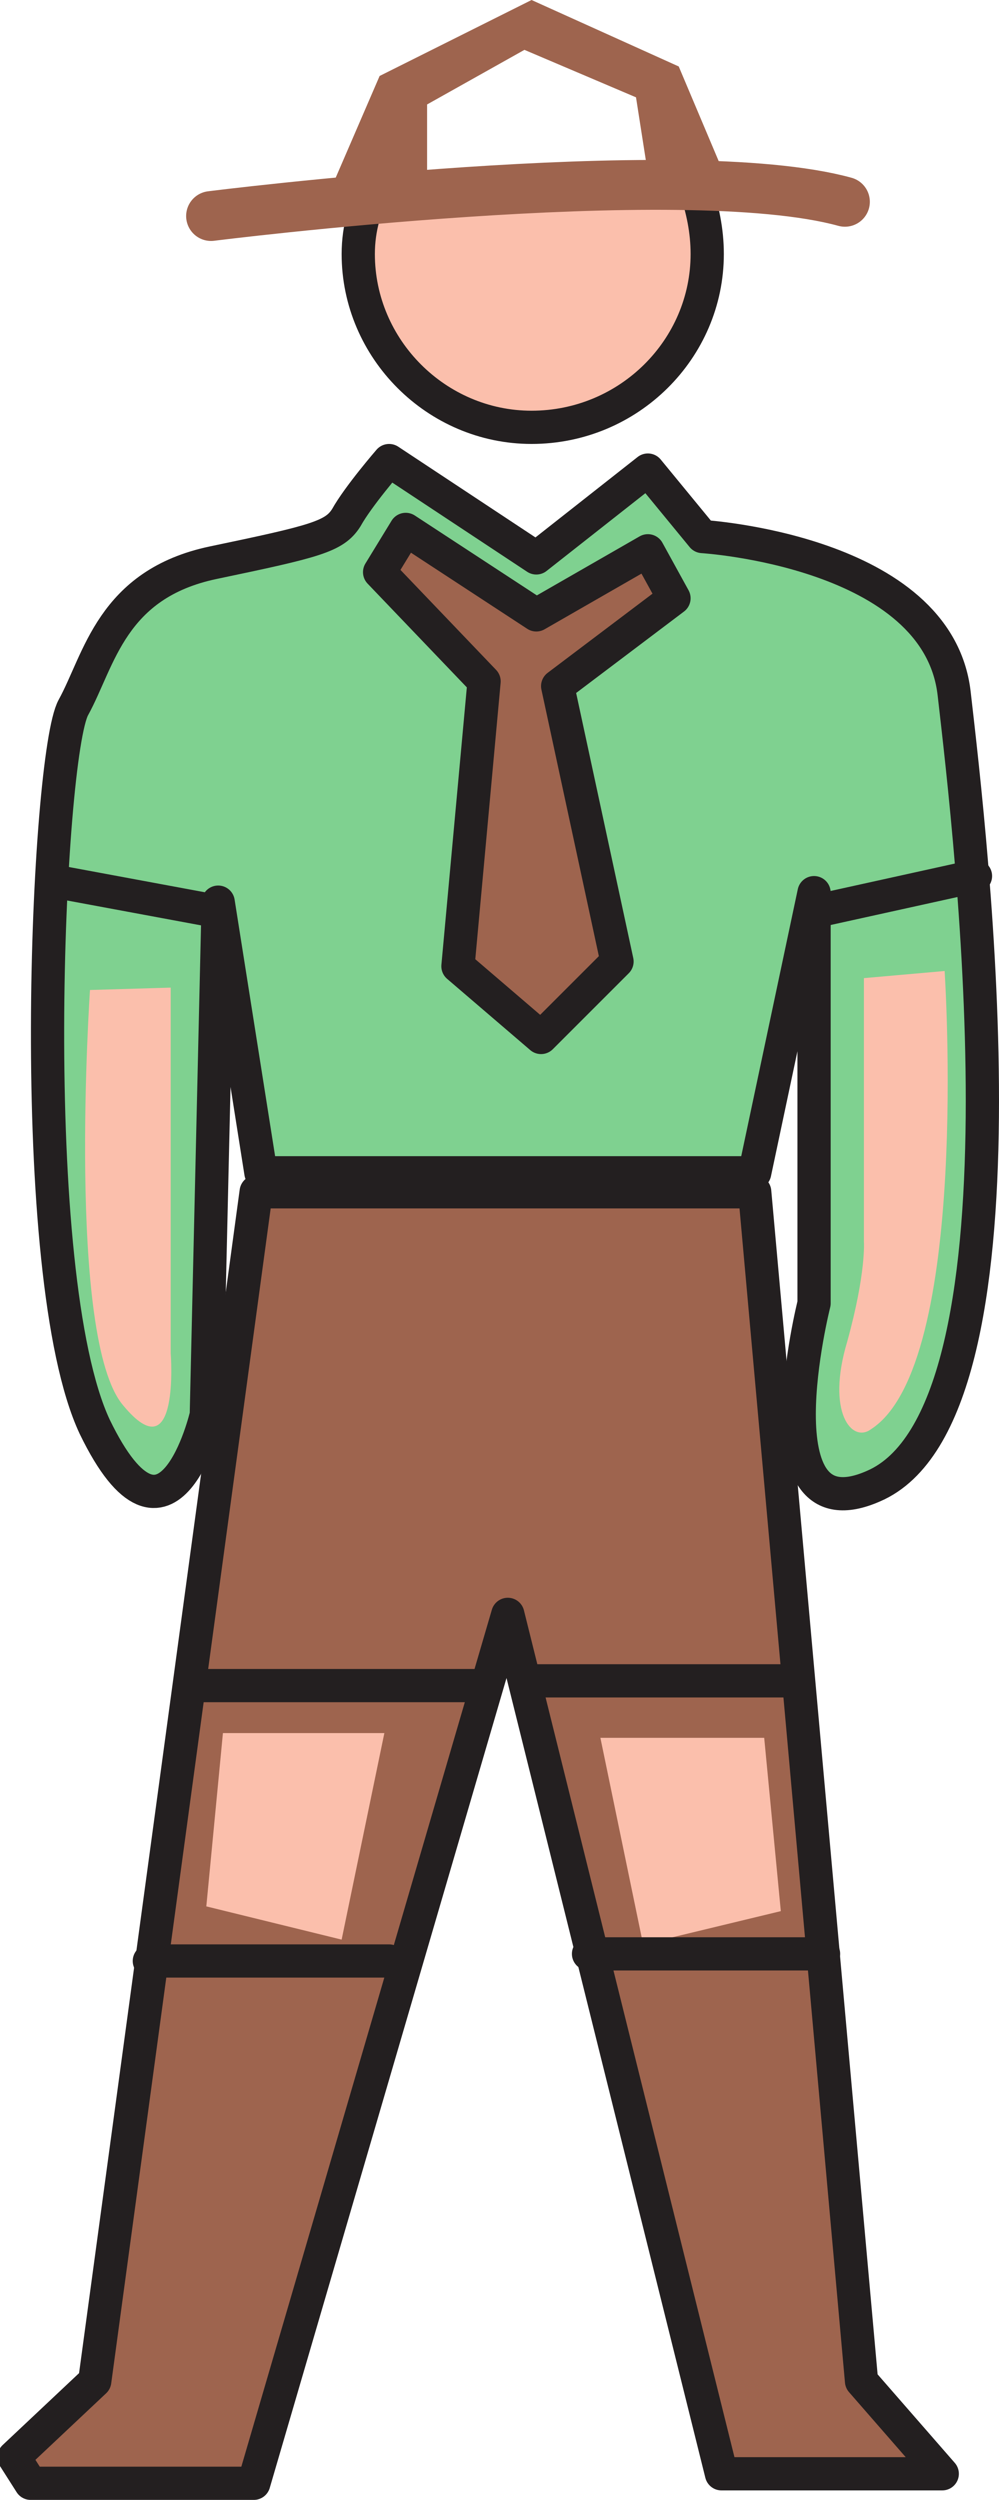
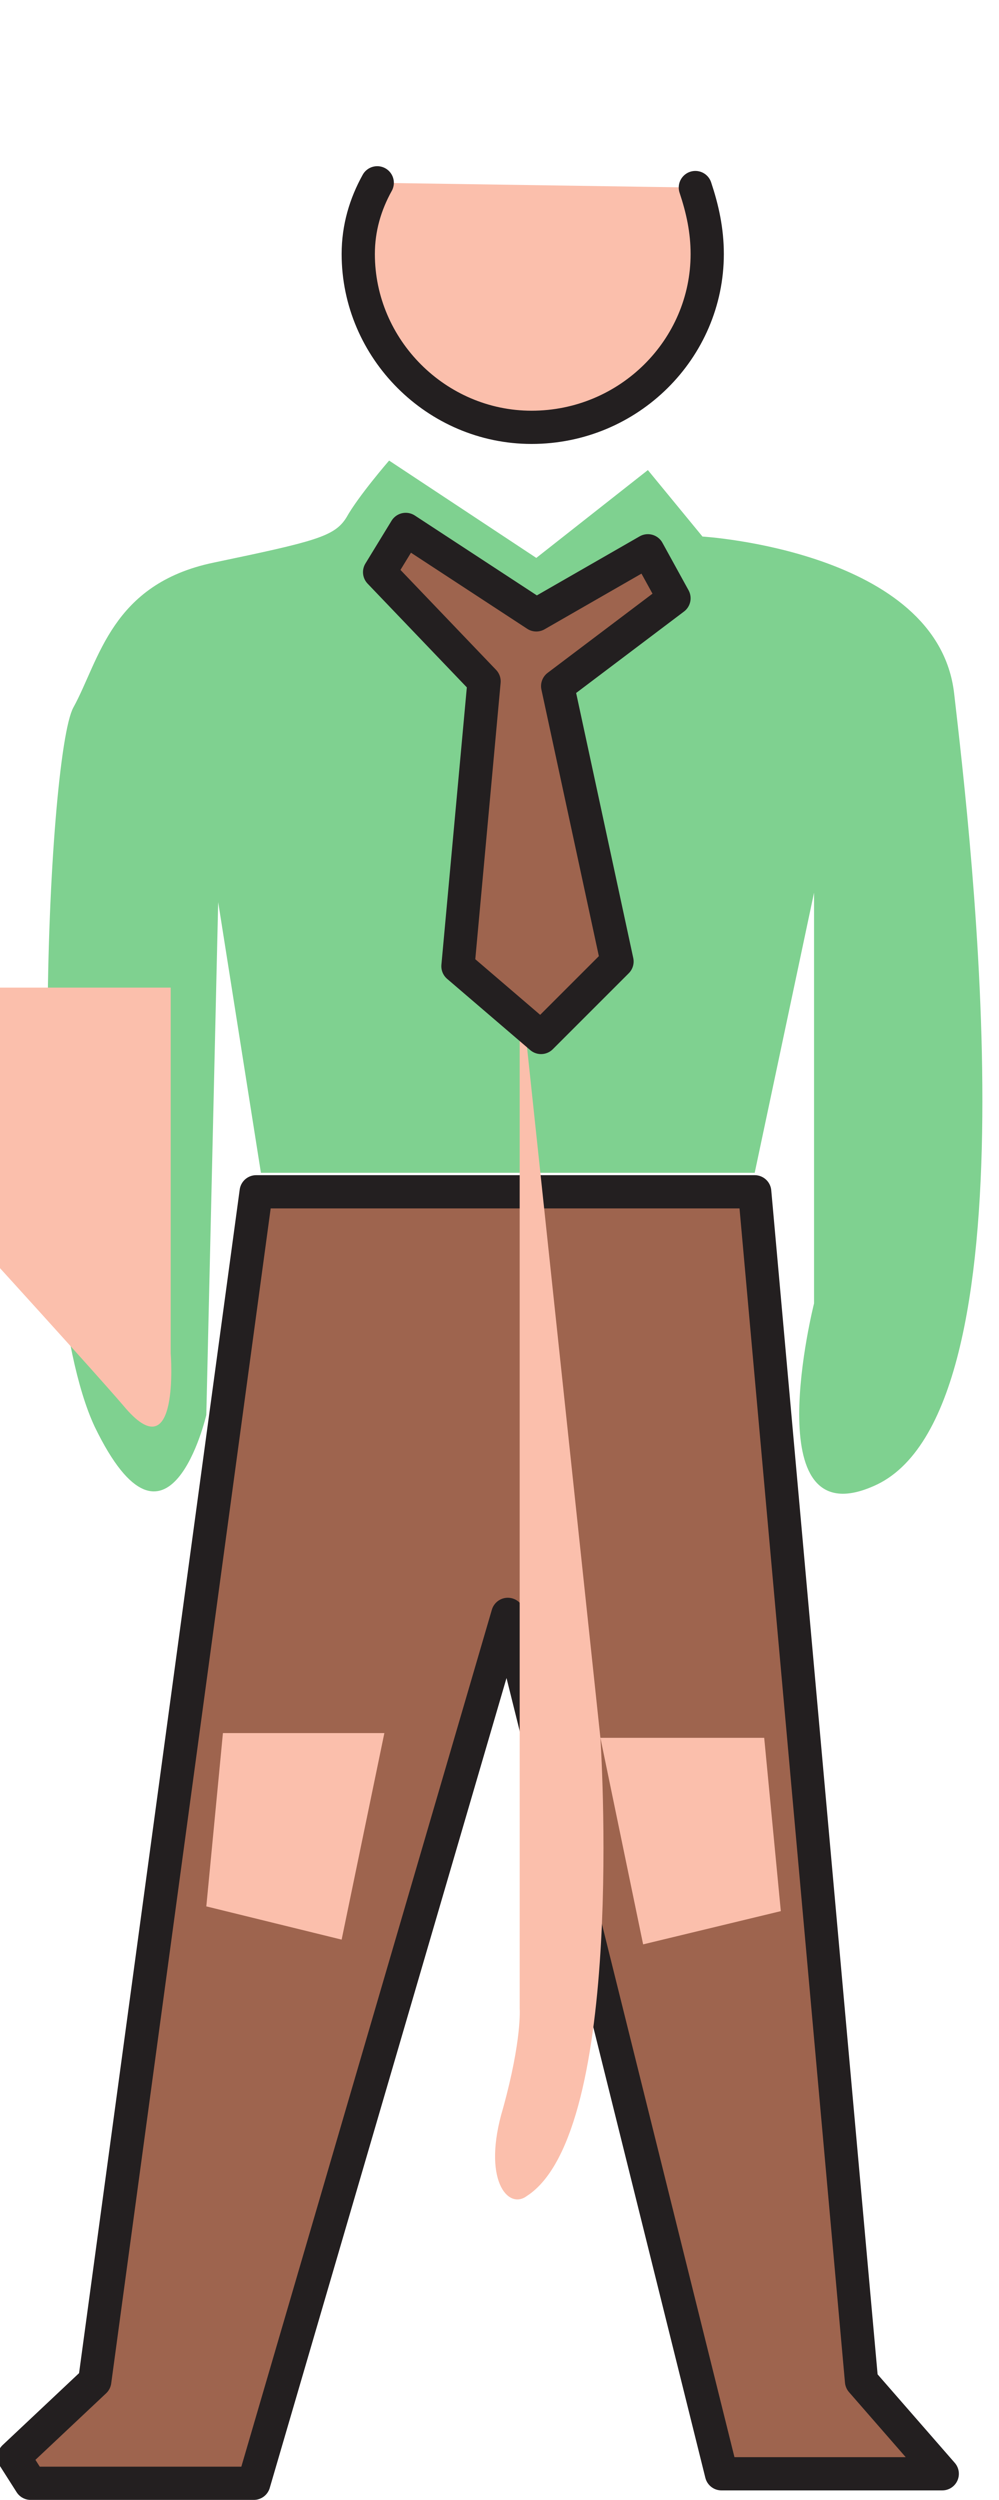
<svg xmlns="http://www.w3.org/2000/svg" width="315.609" height="789.75">
  <path fill="#7fd190" fill-rule="evenodd" d="m122.93 145.5 46.5 30.75 35.25-27.75 17.25 21s74.25 4.5 79.5 49.5c5.25 45.75 27 228-25.5 250.5-37.5 16.5-18.75-57.75-18.75-57.75V282l-18.75 88.5h-156L68.93 285l-3.75 162s-12 51.75-35.25 3.75c-22.5-48-15-212.25-6.75-227.25s12-39 44.25-45.75 38.25-8.25 42-14.25c3.75-6.75 13.5-18 13.5-18" />
-   <path fill="none" stroke="#231f20" stroke-linecap="round" stroke-linejoin="round" stroke-miterlimit="10" stroke-width="10.5" d="m122.93 145.5 46.5 30.75 35.25-27.75 17.25 21s74.25 4.5 79.5 49.5c5.25 45.75 27 228-25.5 250.5-37.5 16.5-18.75-57.75-18.75-57.75V282l-18.75 88.5h-156L68.93 285l-3.75 162s-12 51.75-35.25 3.75c-22.5-48-15-212.25-6.75-227.25s12-39 44.25-45.75 38.25-8.25 42-14.25c3.75-6.75 13.5-18 13.5-18zm0 0" />
  <path fill="#9e644e" fill-rule="evenodd" d="M80.93 376.5h157.5l33.75 375.75 25.5 29.25h-69.75L160.43 510 80.18 784.5H9.68l-5.25-8.25 25.5-24 51-375.75" />
  <path fill="none" stroke="#231f20" stroke-linecap="round" stroke-linejoin="round" stroke-miterlimit="10" stroke-width="10.5" d="M80.93 376.5h157.5l33.75 375.75 25.5 29.25h-69.75L160.43 510 80.18 784.5H9.68l-5.25-8.25 25.5-24zm0 0" />
-   <path fill="#fbbfac" fill-rule="evenodd" d="m121.43 547.5-13.5 65.25-42.75-10.5 5.25-54.75h51m68.25 1.5 13.5 65.25 43.5-10.5-5.25-54.75h-51.75m83.25-240 25.5-2.25s8.25 124.5-23.25 144.75c-6 4.5-14.25-5.25-7.5-27.75 6-21.75 5.25-31.5 5.25-31.5V309m-219 3-25.5.75S20.93 423 38.93 444c18 21.75 15-16.5 15-16.5V312" />
+   <path fill="#fbbfac" fill-rule="evenodd" d="m121.43 547.5-13.5 65.25-42.75-10.5 5.25-54.75h51m68.25 1.5 13.5 65.25 43.5-10.5-5.25-54.75h-51.75s8.25 124.5-23.25 144.75c-6 4.5-14.25-5.25-7.5-27.75 6-21.75 5.25-31.5 5.25-31.5V309m-219 3-25.5.75S20.93 423 38.93 444c18 21.75 15-16.5 15-16.5V312" />
  <path fill="#9e644e" fill-rule="evenodd" d="m128.18 167.25-8.25 13.5 33 34.5-8.25 90 26.25 22.5 24-24-18.75-87L212.93 189l-8.25-15-35.25 20.25-41.25-27" />
  <path fill="none" stroke="#231f20" stroke-linecap="round" stroke-linejoin="round" stroke-miterlimit="10" stroke-width="10.5" d="m128.18 167.25-8.25 13.5 33 34.5-8.25 90 26.25 22.5 24-24-18.75-87L212.93 189l-8.25-15-35.25 20.25zm0 0" />
  <path fill="#fbbfac" fill-rule="evenodd" stroke="#231f20" stroke-linecap="round" stroke-linejoin="round" stroke-miterlimit="10" stroke-width="10.5" d="M219.68 59.25c2.25 6.75 3.75 13.5 3.75 21 0 30-24.75 54.75-55.5 54.75-30 0-54.75-24.75-54.75-54.75 0-8.25 2.25-15.75 6-22.5" />
-   <path fill="none" stroke="#231f20" stroke-linecap="round" stroke-linejoin="round" stroke-miterlimit="10" stroke-width="10.5" d="m257.18 288 51-11.25M68.93 288l-52.5-9.75" />
-   <path fill="none" stroke="#9e644e" stroke-linecap="round" stroke-linejoin="round" stroke-miterlimit="10" stroke-width="15.75" d="M66.68 68.25s148.5-18.75 200.25-4.5" />
-   <path fill="#9e644e" fill-rule="evenodd" d="m105.68 57 14.25-33 48-24 46.5 21 14.25 33.75h-24l-3.75-24-35.25-15L134.93 33v24h-29.25" />
-   <path fill="none" stroke="#231f20" stroke-linecap="round" stroke-linejoin="round" stroke-miterlimit="10" stroke-width="10.5" d="M149.93 532.5h-90m63 87H47.18M167.93 531h84m-66 86.25h74.25" />
</svg>